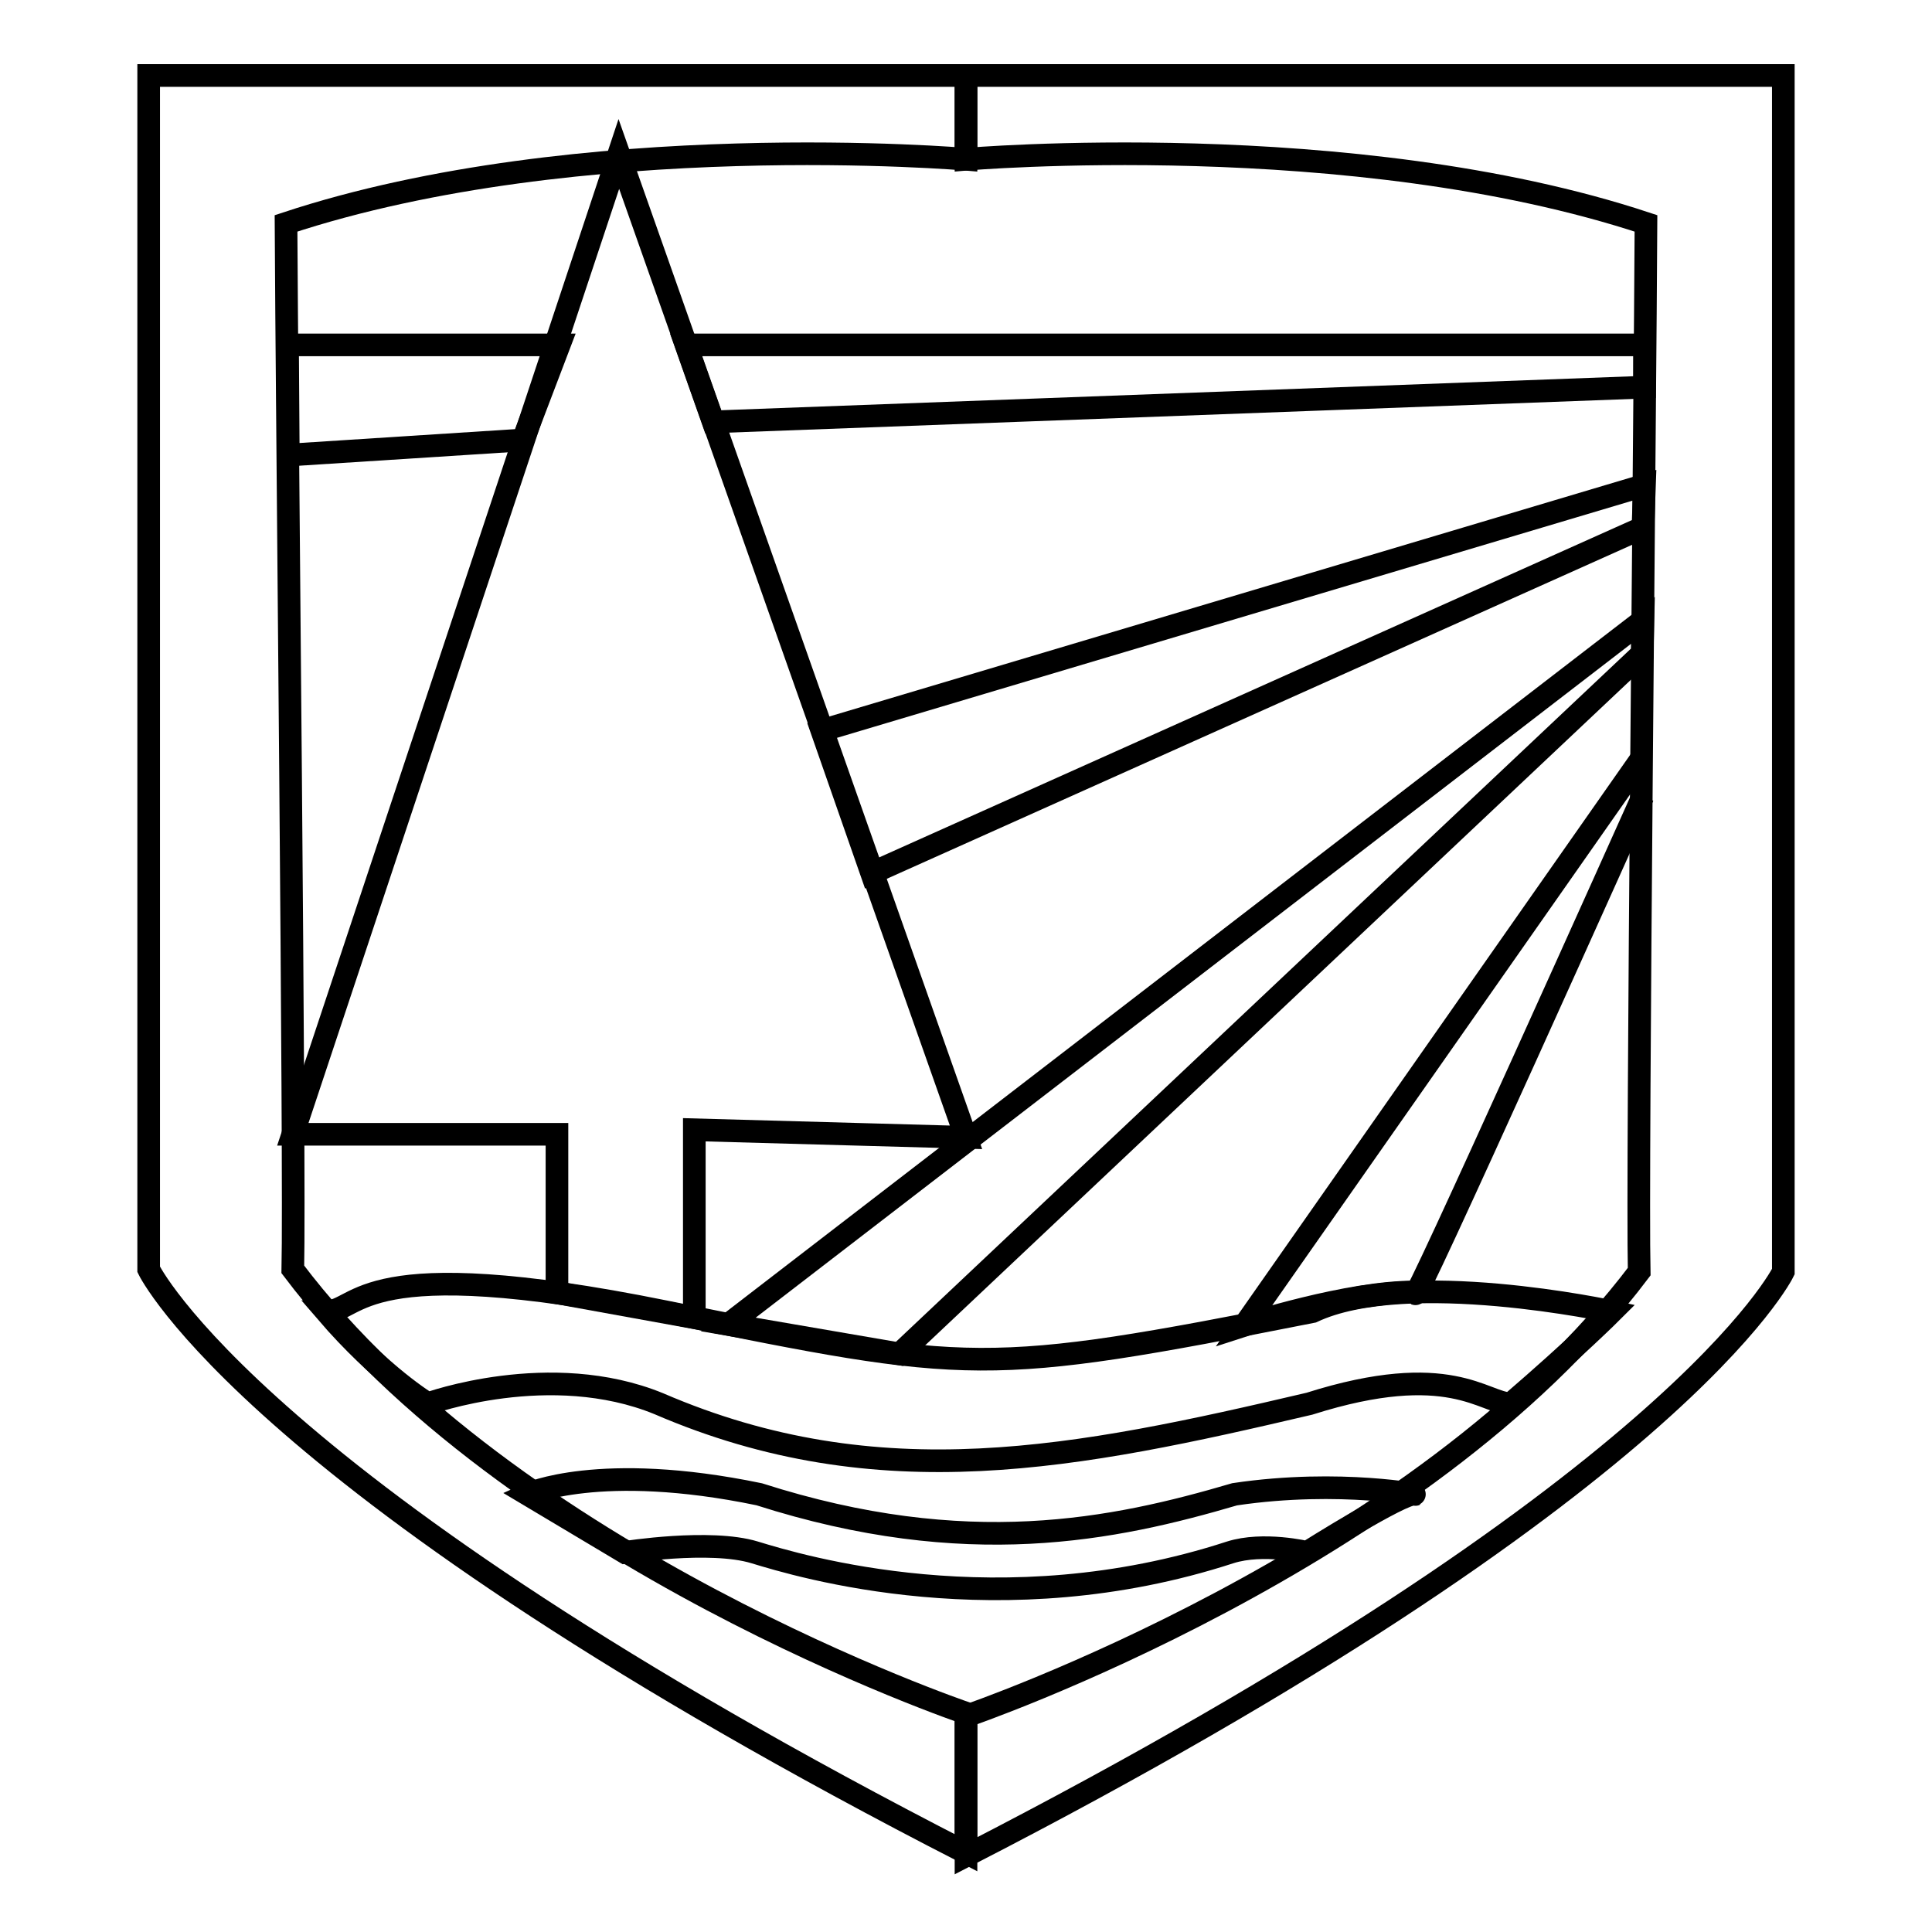
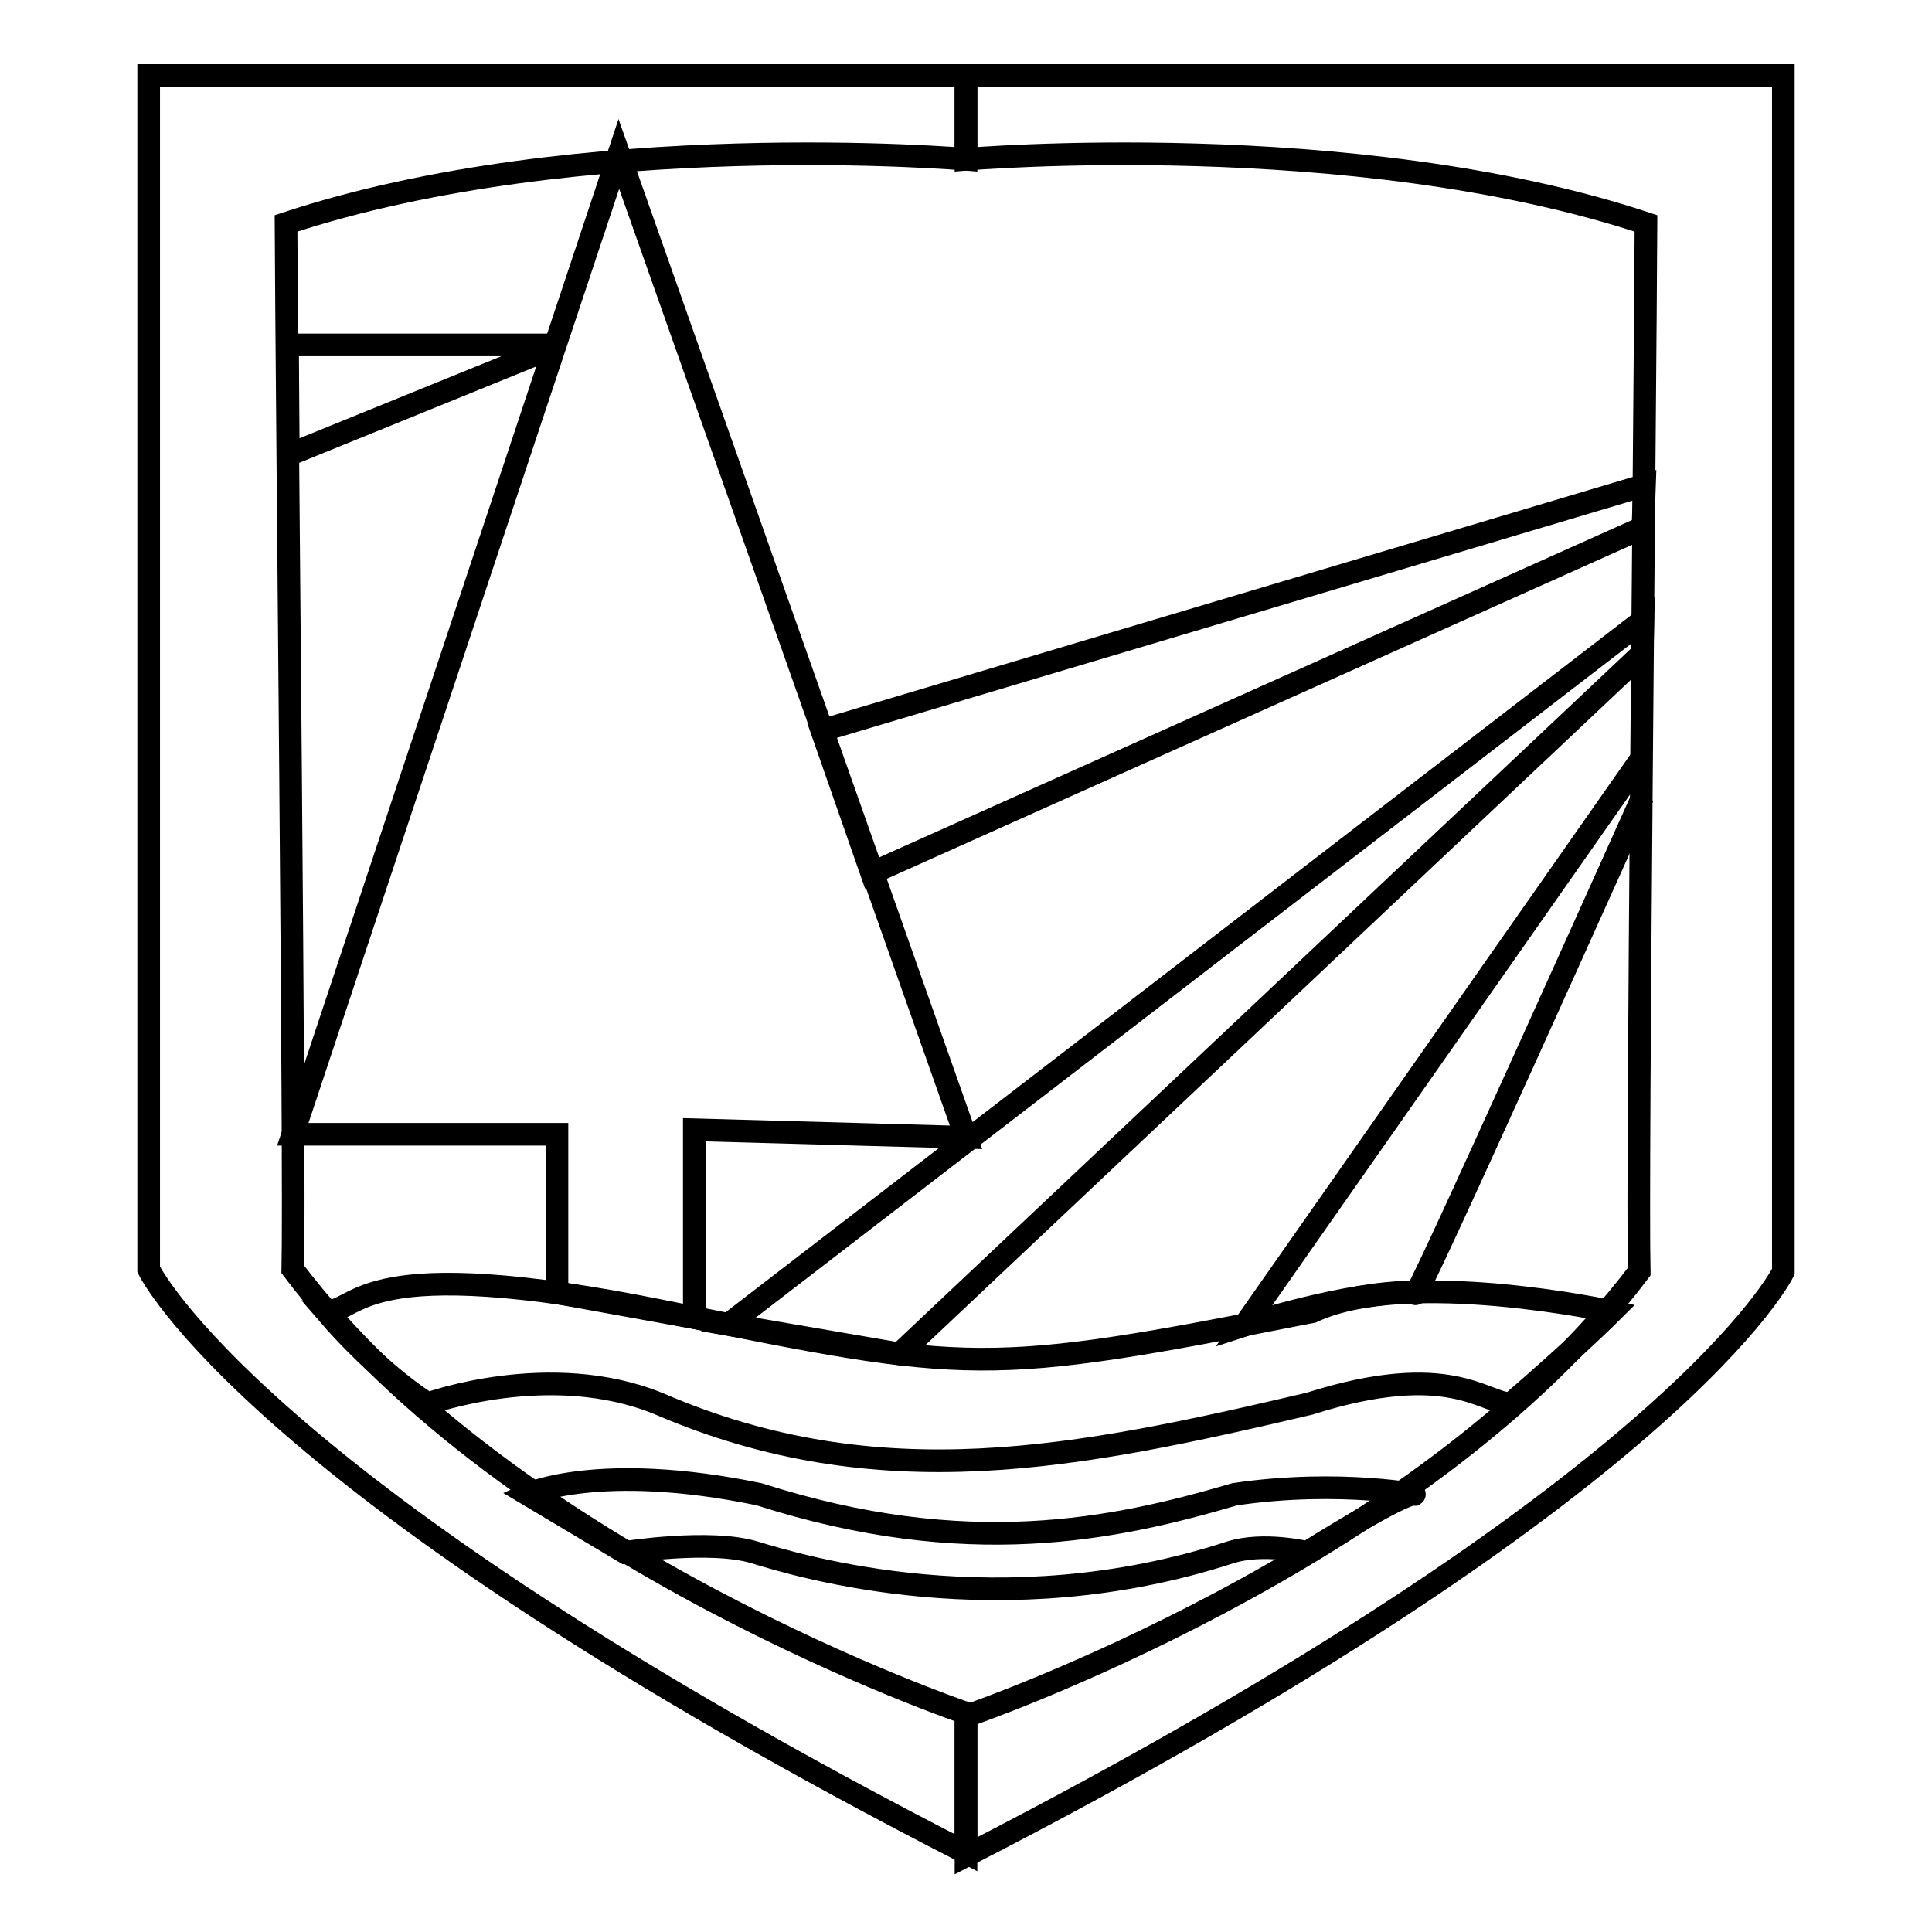
<svg xmlns="http://www.w3.org/2000/svg" version="1.1" x="0px" y="0px" viewBox="0 0 256 256" enable-background="new 0 0 256 256" xml:space="preserve">
  <g>
    <g>
      <path stroke-width="3" fill-opacity="0" stroke="#000000" d="M19.7,10H128v11.1c0,0-51.1-4.4-90.1,8.5c0.1,22.8,1.2,125.3,0.9,138.6c29,38.4,89.2,58.8,89.2,58.8s0,6.2,0,18.5c-94.4-48.4-108.3-77.3-108.3-77.3V10z" />
      <path stroke-width="3" fill-opacity="0" stroke="#000000" d="M236.3,10H128v11.1c0,0,51.1-4.4,90.1,8.5c-0.1,22.8-1.2,125.5-0.9,138.9c-29,38.4-89.2,58.9-89.2,58.9s0,6.2,0,18.5c94.4-48.5,108.3-77.4,108.3-77.4V10z" />
      <path stroke-width="3" fill-opacity="0" stroke="#000000" d="M82,20.4L38.8,150.3h35v21l18.2,3.3v-24.9l36,1L82,20.4z" />
      <path stroke-width="3" fill-opacity="0" stroke="#000000" d="M43.2,173.8c4.5,0,4.3-8.2,44.9,0s42.2,8.6,85.8,0c12.5-5.9,39.7,0,39.7,0s-4.8,4.8-13.4,12.2c-3.5,0-8.1-5.9-26.7,0c-30.7,7.2-57,12.6-86.2,0c-14.4-5.9-30.6,0-30.6,0S50.5,182.3,43.2,173.8z" />
      <path stroke-width="3" fill-opacity="0" stroke="#000000" d="M69.9,198c0,0,9.5-4.4,30.7,0c27.5,8.8,47,4.7,63,0c14.1-2.1,25.4,0.3,23.8,0c-1.5-0.3-14.2,7.7-14.2,7.7s-5.8-1.4-10.2,0c-30.4,9.9-57.1,1.8-63,0c-5.9-1.8-17.2,0-17.2,0L69.9,198z" />
-       <path stroke-width="3" fill-opacity="0" stroke="#000000" d="M74.1,45.7h-36l0.1,14.6l31.1-2L74.1,45.7z" />
-       <path stroke-width="3" fill-opacity="0" stroke="#000000" d="M90.9,45.7h127l0,5.6L94.5,55.9L90.9,45.7z" />
+       <path stroke-width="3" fill-opacity="0" stroke="#000000" d="M74.1,45.7h-36l0.1,14.6L74.1,45.7z" />
      <path stroke-width="3" fill-opacity="0" stroke="#000000" d="M108.9,96.8l109-32.5l-0.2,5.6l-102.2,45.8L108.9,96.8z" />
      <path stroke-width="3" fill-opacity="0" stroke="#000000" d="M217.7,82.2L96.5,175.5l22.7,3.9l98.4-92.8L217.7,82.2z" />
      <path stroke-width="3" fill-opacity="0" stroke="#000000" d="M217.5,100.5l-52.6,75.1c0,0,13.9-4.5,22.7-4.4c-1.5,4.8,30.1-65.7,30.1-65.7" />
    </g>
  </g>
</svg>